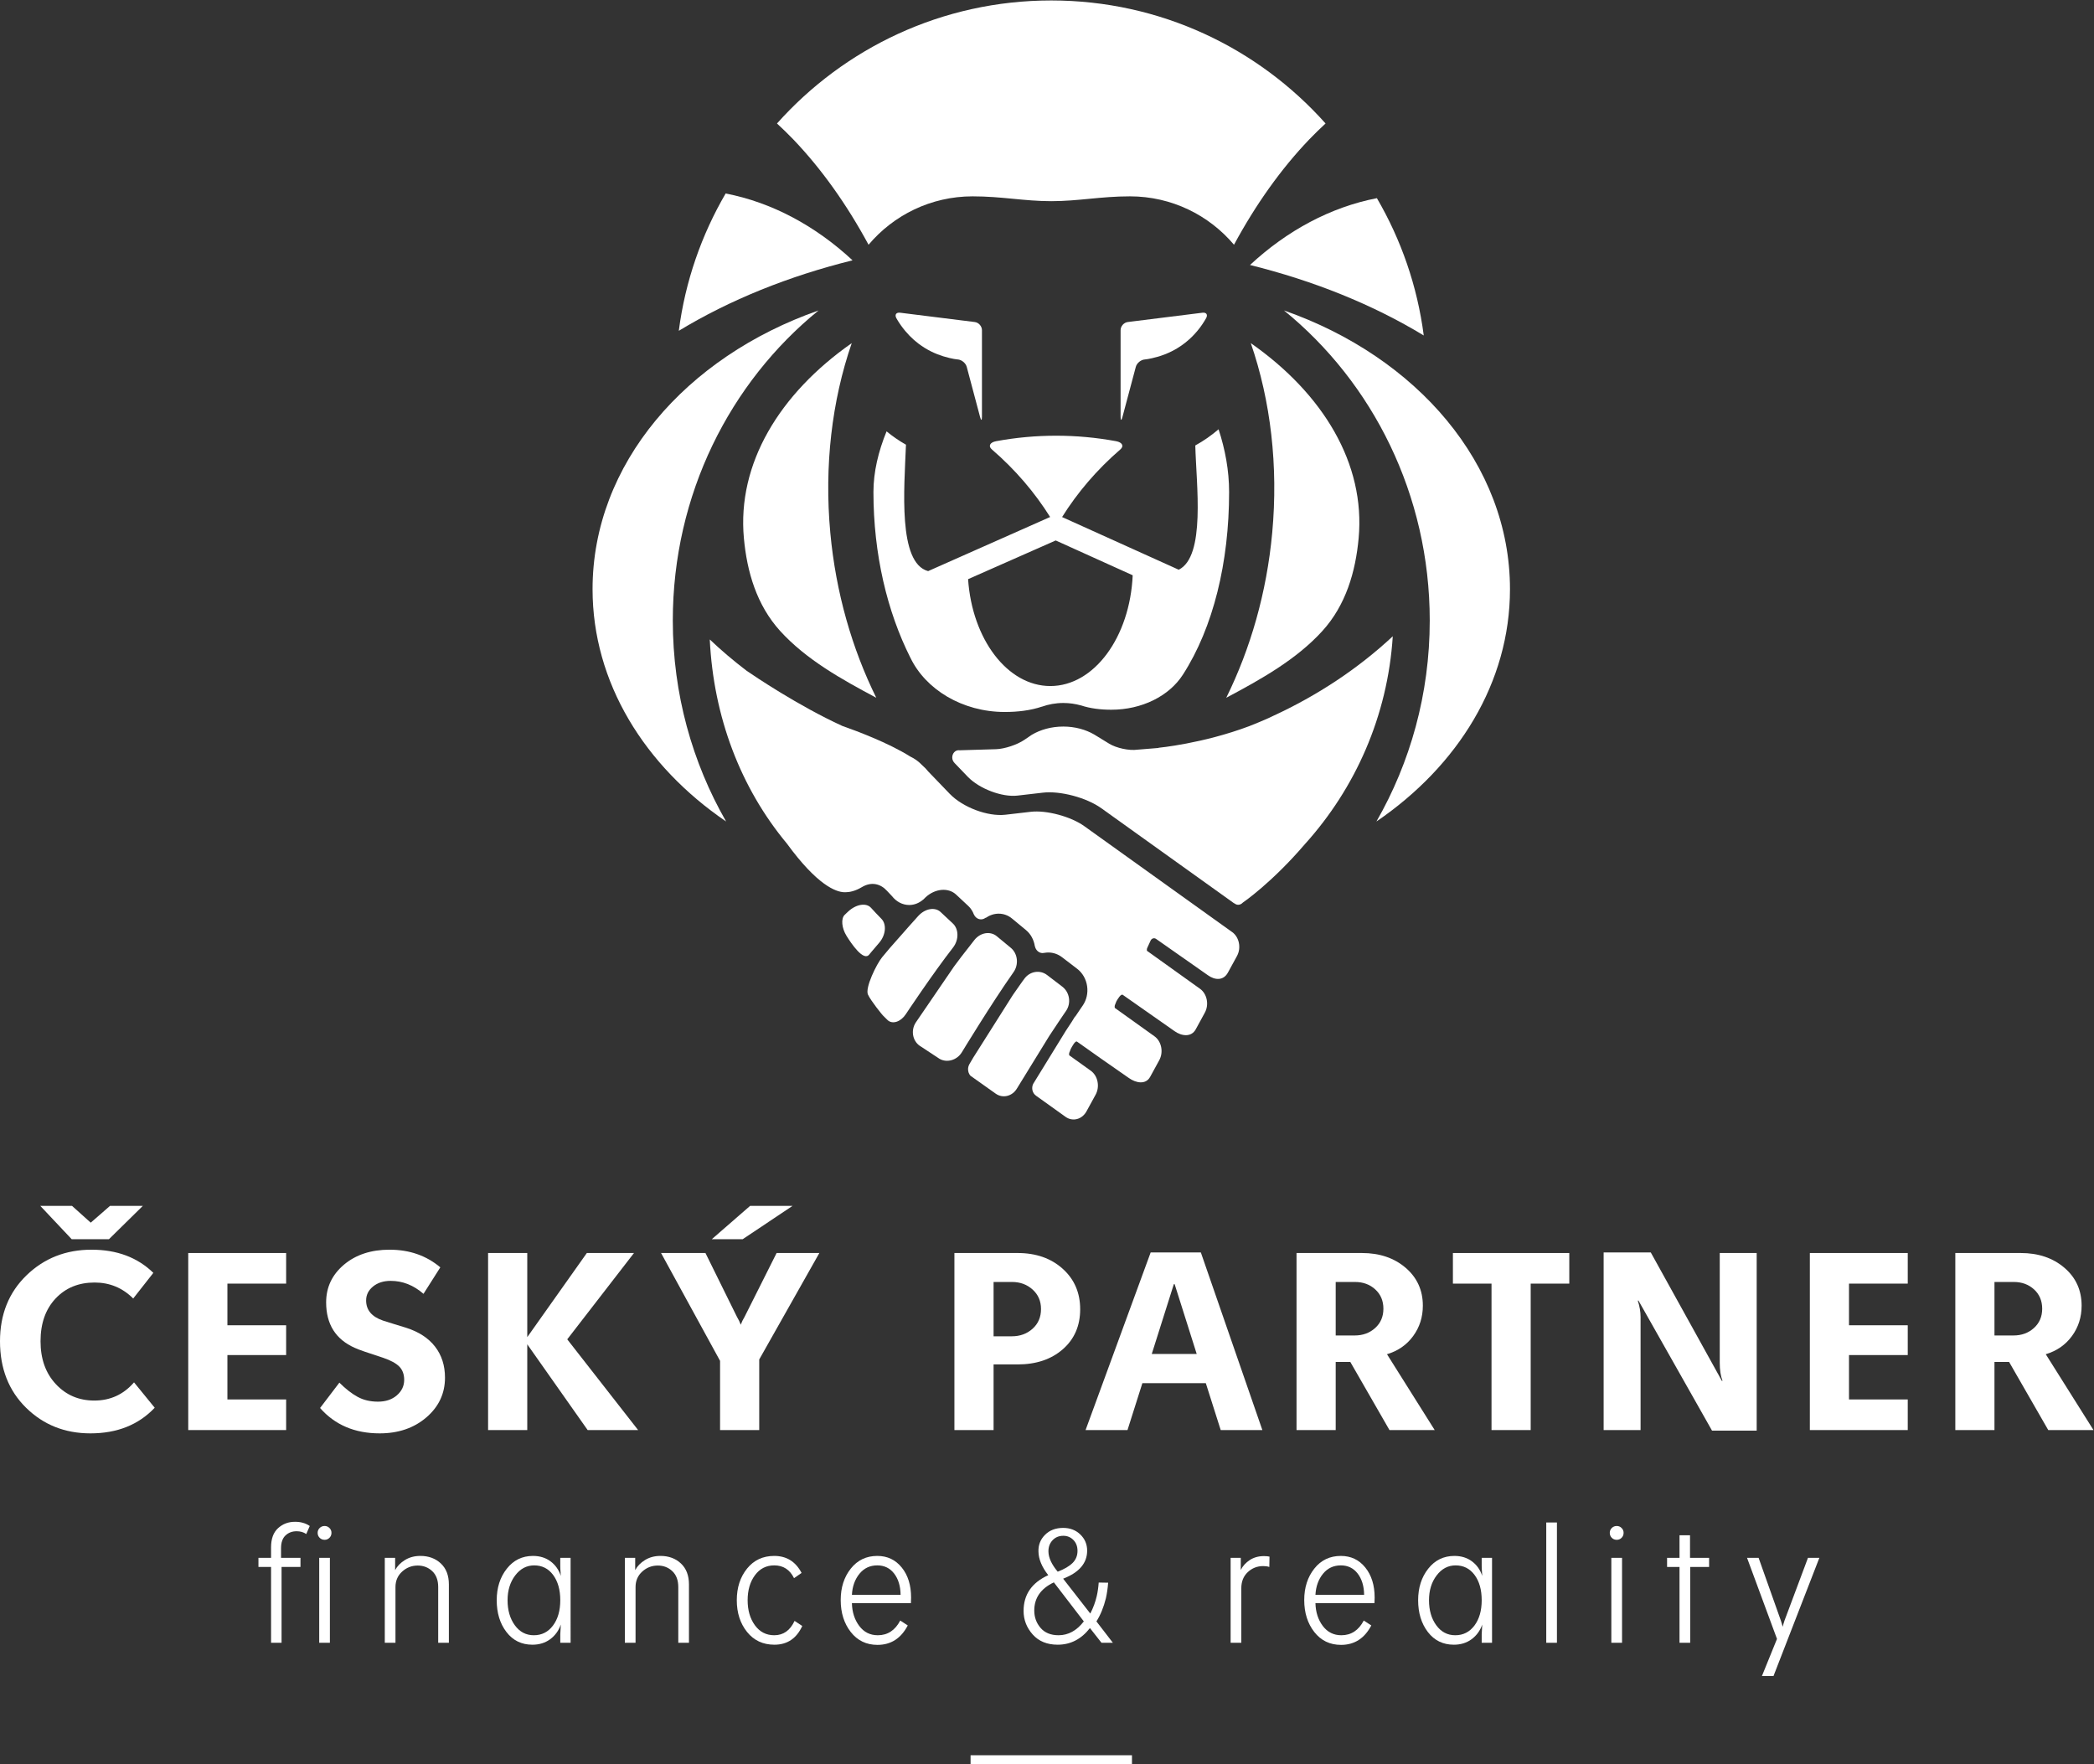
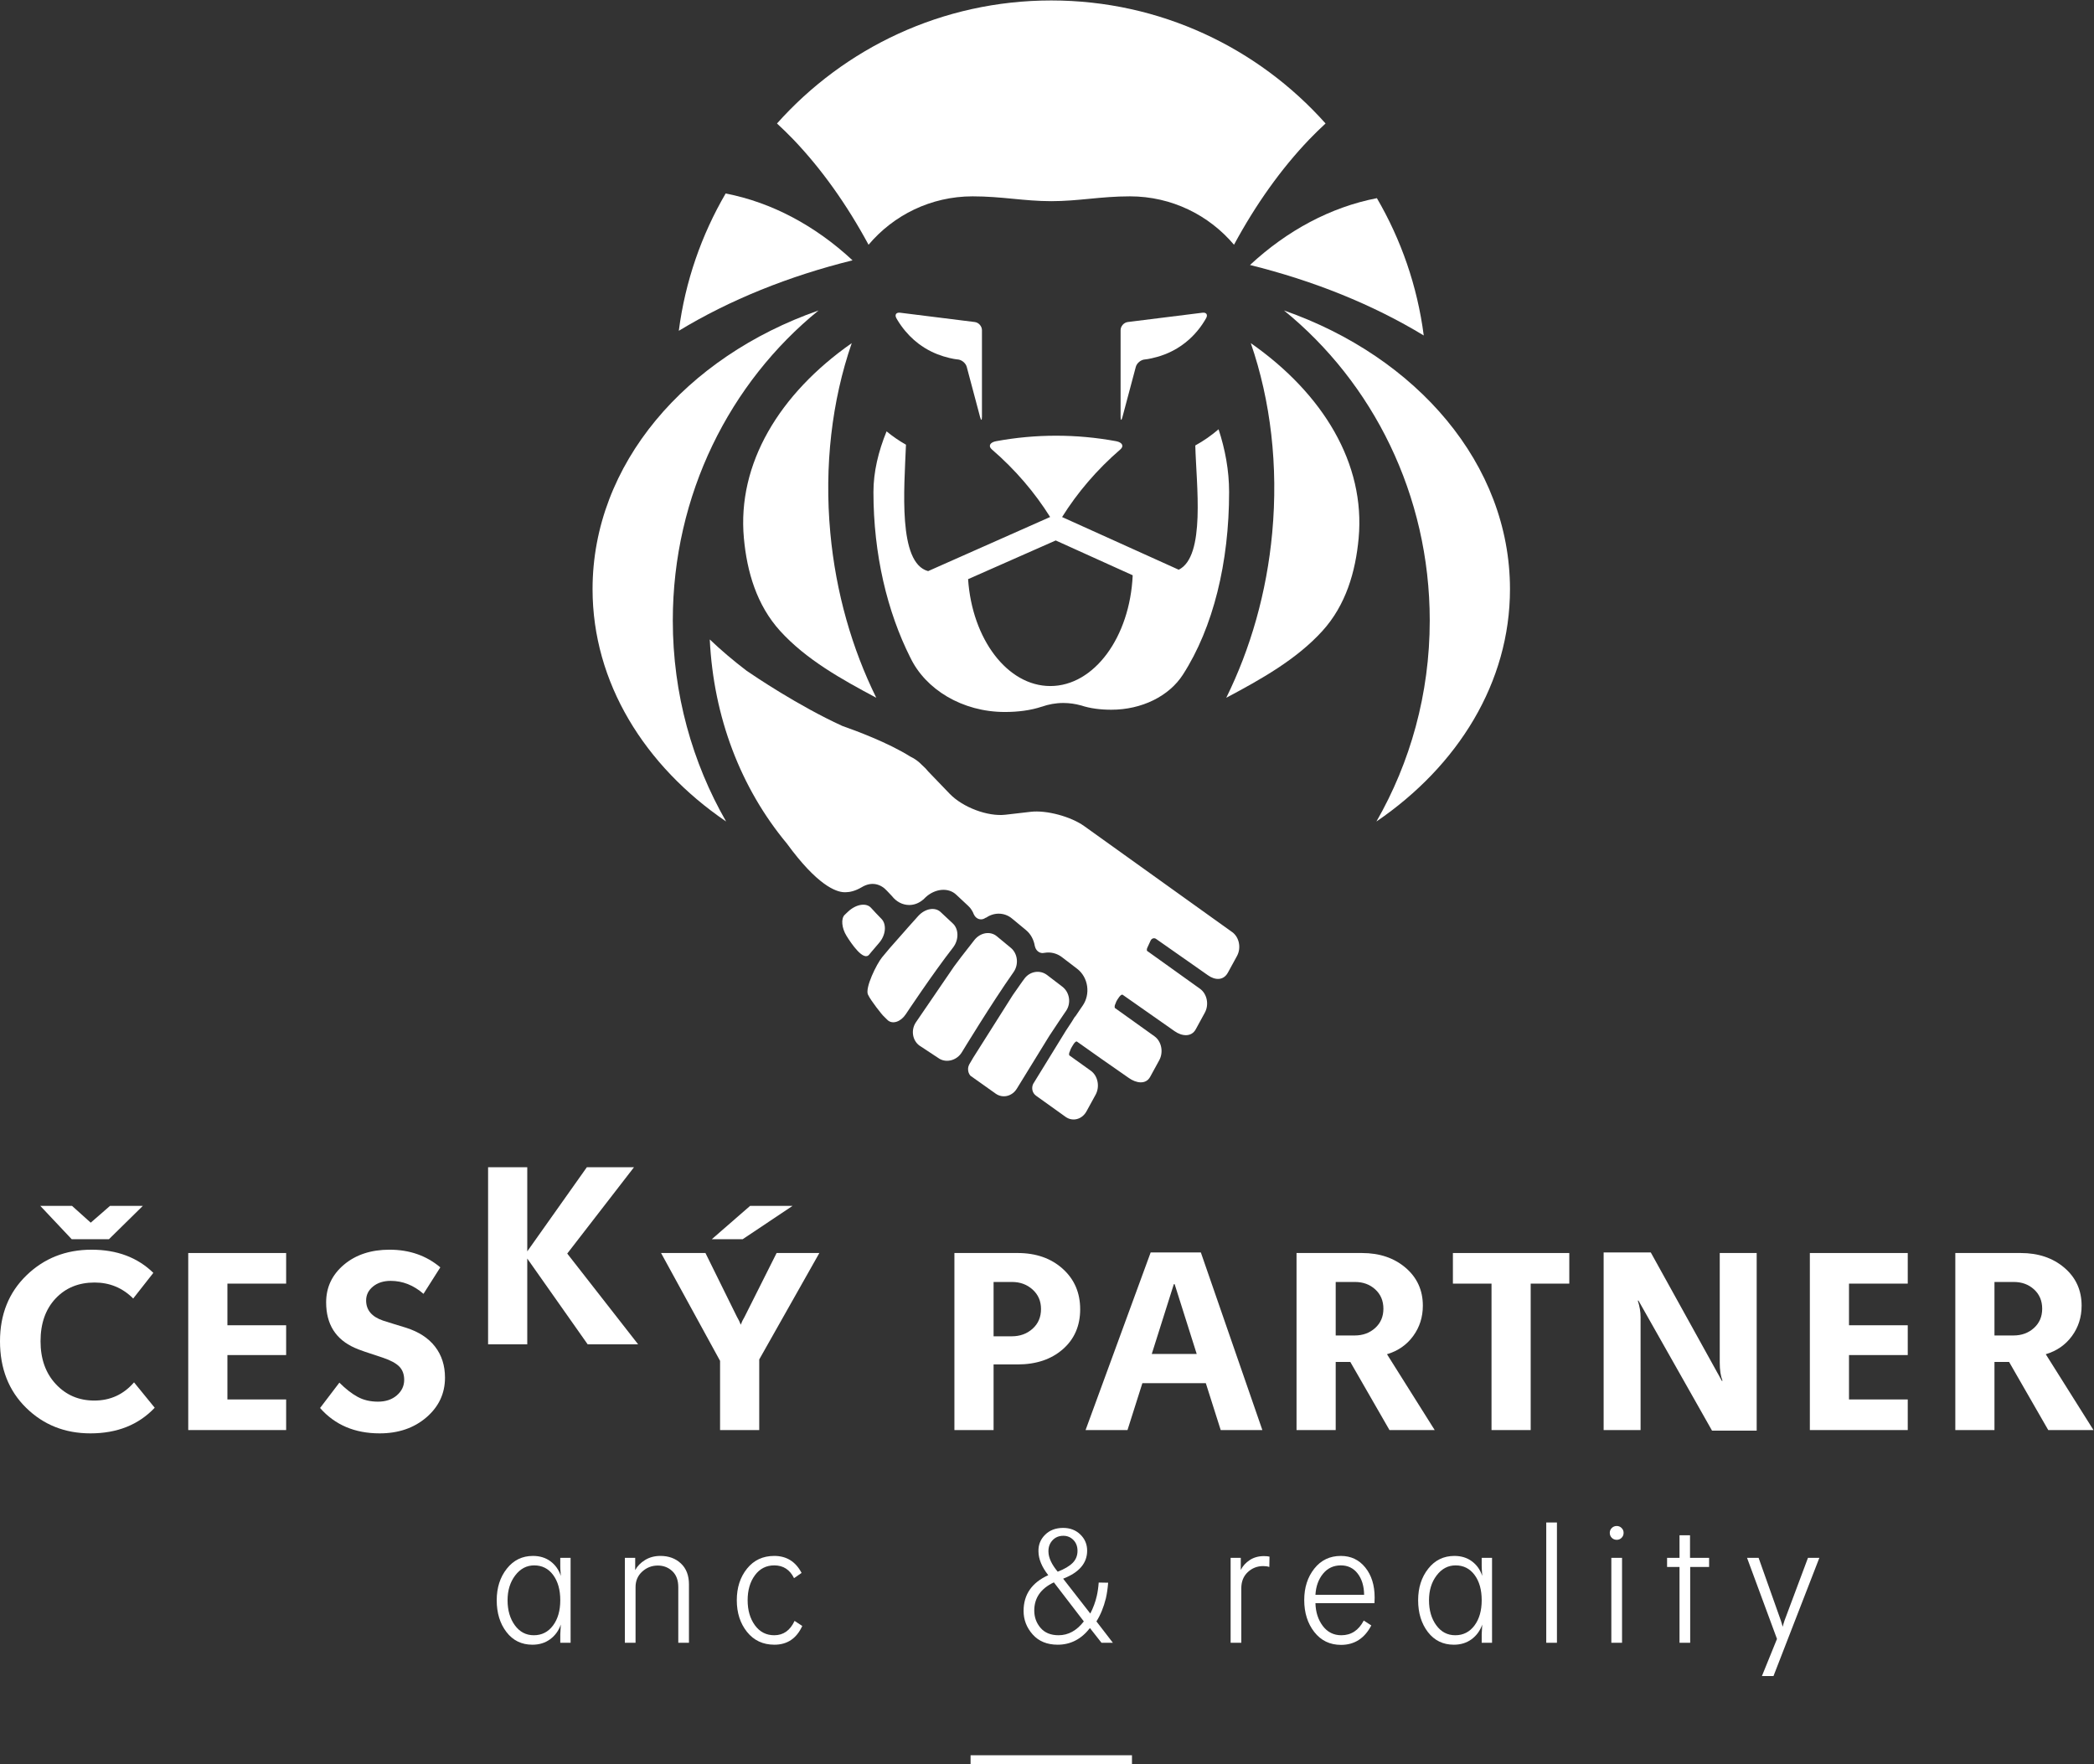
<svg xmlns="http://www.w3.org/2000/svg" xmlns:ns1="http://sodipodi.sourceforge.net/DTD/sodipodi-0.dtd" xmlns:ns2="http://www.inkscape.org/namespaces/inkscape" id="svg2" width="278.76" height="234.84" viewBox="0 0 278.76 234.84" ns1:docname="Český Partner.eps">
  <rect x="0" y="0" width="278.76" height="234.84" fill="#333333" stroke="none" />
  <defs id="defs6" />
  <g id="g8" ns2:groupmode="layer" ns2:label="ink_ext_XXXXXX" transform="matrix(1.333,0,0,-1.333,0,234.84)">
    <g id="g10" transform="scale(0.1)">
      <path d="M 71.609,524.18 40.215,557.5 H 71.894 L 90.613,540.699 109.902,557.5 h 32.774 l -33.887,-33.32 z m 81.536,-33.61 -20.118,-25.609 c -10.644,10.641 -23.496,15.969 -38.554,15.969 -15.977,0 -28.965,-5.328 -38.965,-15.969 -10.02,-10.66 -15.02,-24.891 -15.02,-42.699 0,-17.633 5.098,-31.891 15.293,-42.821 10.188,-10.929 22.988,-16.39 38.418,-16.39 15.977,0 29.199,6.058 39.656,18.179 l 20.657,-25.351 c -16.153,-17.07 -37.539,-25.598 -64.168,-25.598 -25.52,0 -46.965,8.528 -64.309,25.598 C 8.68,372.961 0,395.09 0,422.262 c 0,26.82 8.82,48.75 26.445,65.828 17.629,17.082 39.297,25.621 65,25.621 25.332,0 45.899,-7.723 61.7,-23.141" style="fill:#ffffff;fill-opacity:1;fill-rule:nonzero;stroke:none" id="path12" />
      <path d="m 227.109,479.832 v -41.594 h 58.653 v -29.75 H 227.109 V 364.16 h 58.653 v -30.578 h -97.774 v 176.816 h 97.774 v -30.566 h -58.653" style="fill:#ffffff;fill-opacity:1;fill-rule:nonzero;stroke:none" id="path14" />
      <path d="M 439.727,496.078 422.93,469.629 c -9.922,8.641 -20.84,12.953 -32.785,12.953 -7.157,0 -13.036,-1.883 -17.625,-5.641 -4.59,-3.769 -6.883,-8.402 -6.883,-13.921 0,-9.54 5.593,-16.25 16.804,-20.09 2.754,-0.918 6.563,-2.121 11.426,-3.59 4.863,-1.461 8.77,-2.66 11.699,-3.578 12.676,-4.043 22.317,-10.321 28.926,-18.871 6.602,-8.532 9.91,-18.86 9.91,-30.981 0,-15.789 -6.199,-29.012 -18.582,-39.66 -12.402,-10.648 -27.961,-15.969 -46.687,-15.969 -24.797,0 -44.621,8.438 -59.492,25.328 l 19.285,25.34 c 6.23,-6.238 12.297,-10.961 18.176,-14.187 5.867,-3.211 12.664,-4.813 20.378,-4.813 7.715,0 14.004,2.11 18.868,6.34 4.863,4.223 7.297,9.352 7.297,15.422 0,5.5 -1.614,9.91 -4.817,13.219 -3.223,3.3 -8.594,6.242 -16.113,8.808 -15.43,4.961 -24.883,8.262 -28.379,9.922 -19.082,8.442 -28.633,23.59 -28.633,45.442 0,15.058 5.918,27.589 17.754,37.597 11.856,10 27.051,15.012 45.586,15.012 19.836,0 36.719,-5.879 50.684,-17.633" style="fill:#ffffff;fill-opacity:1;fill-rule:nonzero;stroke:none" id="path16" />
-       <path d="m 526.563,419.23 v -85.648 h -39.122 v 176.816 h 39.122 v -84.007 l 59.492,84.007 h 47.09 l -66.653,-86.199 70.781,-90.617 h -50.398 l -60.312,85.648" style="fill:#ffffff;fill-opacity:1;fill-rule:nonzero;stroke:none" id="path18" />
+       <path d="m 526.563,419.23 h -39.122 v 176.816 h 39.122 v -84.007 l 59.492,84.007 h 47.09 l -66.653,-86.199 70.781,-90.617 h -50.398 l -60.312,85.648" style="fill:#ffffff;fill-opacity:1;fill-rule:nonzero;stroke:none" id="path18" />
      <path d="m 710.852,524.18 38.289,33.32 h 42.402 l -49.844,-33.32 z m 47.371,-190.598 h -39.114 v 69.129 l -58.933,107.687 h 44.336 l 31.406,-63.628 c 1.648,-2.75 2.93,-5.411 3.848,-7.981 0.918,2.57 2.207,5.231 3.867,7.981 l 31.941,63.628 h 42.688 L 758.223,404.09 v -70.508" style="fill:#ffffff;fill-opacity:1;fill-rule:nonzero;stroke:none" id="path20" />
      <path d="m 992.266,427.219 h 18.174 c 8.26,0 15.19,2.531 20.79,7.582 5.61,5.051 8.4,11.609 8.4,19.687 0,7.903 -2.79,14.364 -8.4,19.422 -5.6,5.051 -12.44,7.57 -20.52,7.57 h -18.444 z m 23.954,83.179 c 18.37,0 33.37,-5.226 45.03,-15.699 11.67,-10.469 17.49,-23.961 17.49,-40.488 0,-16.52 -5.79,-29.832 -17.35,-39.93 -11.57,-10.101 -26.62,-15.152 -45.17,-15.152 h -23.954 v -65.547 h -39.121 v 176.816 h 63.075" style="fill:#ffffff;fill-opacity:1;fill-rule:nonzero;stroke:none" id="path22" />
      <path d="m 1173.09,479.27 h -0.82 l -22.03,-69.668 h 44.88 z M 1140.86,380.41 1126,333.582 h -41.87 l 65,177.367 h 50.13 l 61.43,-177.367 h -41.6 l -14.87,46.828 h -63.36" style="fill:#ffffff;fill-opacity:1;fill-rule:nonzero;stroke:none" id="path24" />
      <path d="m 1352.93,428.051 c 8.07,0 14.87,2.48 20.38,7.429 5.5,4.969 8.26,11.391 8.26,19.282 0,7.898 -2.7,14.328 -8.13,19.289 -5.41,4.949 -12.17,7.429 -20.23,7.429 h -19.28 v -53.429 z m -4.41,-26.442 h -14.59 v -68.027 h -39.12 v 176.816 h 65.27 c 17.64,0 32.19,-4.918 43.66,-14.726 11.48,-9.82 17.22,-22.453 17.22,-37.871 0,-11.391 -3.22,-21.492 -9.65,-30.301 -6.42,-8.809 -15.13,-14.879 -26.15,-18.18 l 47.64,-75.738 h -45.16 l -39.12,68.027" style="fill:#ffffff;fill-opacity:1;fill-rule:nonzero;stroke:none" id="path26" />
      <path d="m 1528.66,479.832 v -146.25 h -39.12 v 146.25 h -38.56 v 30.566 h 116.23 v -30.566 h -38.55" style="fill:#ffffff;fill-opacity:1;fill-rule:nonzero;stroke:none" id="path28" />
      <path d="m 1709.75,333.031 -73.53,129.989 -0.57,-0.27 c 1.84,-5.691 2.75,-11.102 2.75,-16.25 V 333.582 h -36.89 v 177.367 h 47.09 l 71.05,-128.347 0.57,0.277 c -1.84,4.59 -2.75,10.652 -2.75,18.18 v 109.339 h 36.89 V 333.031 h -44.61" style="fill:#ffffff;fill-opacity:1;fill-rule:nonzero;stroke:none" id="path30" />
      <path d="m 1846.55,479.832 v -41.594 h 58.67 v -29.75 h -58.67 V 364.16 h 58.67 v -30.578 h -97.77 v 176.816 h 97.77 v -30.566 h -58.67" style="fill:#ffffff;fill-opacity:1;fill-rule:nonzero;stroke:none" id="path32" />
      <path d="m 2010.83,428.051 c 8.08,0 14.88,2.48 20.39,7.429 5.5,4.969 8.26,11.391 8.26,19.282 0,7.898 -2.72,14.328 -8.13,19.289 -5.43,4.949 -12.17,7.429 -20.25,7.429 h -19.28 v -53.429 z m -4.4,-26.442 h -14.61 v -68.027 h -39.1 v 176.816 h 65.27 c 17.62,0 32.17,-4.918 43.66,-14.726 11.48,-9.82 17.2,-22.453 17.2,-37.871 0,-11.391 -3.2,-21.492 -9.63,-30.301 -6.42,-8.809 -15.15,-14.879 -26.17,-18.18 l 47.66,-75.738 h -45.18 l -39.1,68.027" style="fill:#ffffff;fill-opacity:1;fill-rule:nonzero;stroke:none" id="path34" />
      <path d="m 724.688,1568.52 c -24.067,-41.28 -40.375,-87.64 -46.782,-137.13 50.973,30.91 109.824,54.61 173.504,70.38 -37.023,34.42 -80.472,57.8 -126.722,66.75" style="fill:#ffffff;fill-opacity:1;fill-rule:nonzero;stroke:none" id="path36" />
      <path d="m 1421.86,1426.71 c -6.41,49.48 -22.71,95.85 -46.79,137.13 -46.23,-8.94 -89.68,-32.32 -126.72,-66.74 63.68,-15.77 122.54,-39.47 173.51,-70.39" style="fill:#ffffff;fill-opacity:1;fill-rule:nonzero;stroke:none" id="path38" />
      <path d="m 867.402,1517.32 c 24.938,29.55 62.231,48.34 103.93,48.34 29.268,0 51.348,-4.82 78.538,-4.82 27.21,0 49.3,4.82 78.55,4.82 41.7,0 79,-18.8 103.94,-48.34 21.78,40.35 47.12,75.9 75.15,105.19 5.33,5.56 10.78,10.81 16.29,15.92 -67.2,75.36 -164.97,122.86 -273.93,122.86 -108.929,0 -206.69,-47.5 -273.913,-122.87 5.512,-5.1 10.961,-10.35 16.289,-15.91 28.02,-29.29 53.379,-64.84 75.156,-105.19" style="fill:#ffffff;fill-opacity:1;fill-rule:nonzero;stroke:none" id="path40" />
      <path d="m 1204.51,1443.96 c 1.94,3.51 0.27,5.97 -3.69,5.48 l -74.49,-9.29 c -3.98,-0.49 -7.22,-4.17 -7.22,-8.18 v -86.4 c 0,-4 0.83,-4.12 1.86,-0.25 l 13.32,49.98 c 1.02,3.88 5.14,7.24 9.13,7.47 0,0 4.02,0.25 12.32,2.57 9.74,2.72 21.24,7.87 31.91,17.49 3.74,3.37 7.37,7.29 10.82,11.85 3.43,4.55 6.04,9.28 6.04,9.28" style="fill:#ffffff;fill-opacity:1;fill-rule:nonzero;stroke:none" id="path42" />
      <path d="m 956.328,1402.79 c 4,-0.24 8.113,-3.61 9.141,-7.49 l 13.304,-49.98 c 1.032,-3.87 1.875,-3.75 1.875,0.25 v 86.4 c 0,4.01 -3.25,7.69 -7.226,8.18 l -74.473,9.29 c -3.972,0.49 -5.664,-1.98 -3.75,-5.5 0,0 1.817,-3.32 4.742,-7.42 5.364,-7.5 11.274,-13.37 17.317,-17.95 8.422,-6.39 17.082,-10.29 24.812,-12.67 9.141,-2.79 14.258,-3.11 14.258,-3.11" style="fill:#ffffff;fill-opacity:1;fill-rule:nonzero;stroke:none" id="path44" />
      <path d="m 817.488,1451.71 c -132.754,-46.43 -225.711,-153.55 -225.711,-278.32 0,-93.17 51.852,-176.48 133.368,-232.054 -33.719,58.754 -53.235,127.354 -53.235,200.684 0,125.8 57.11,237.81 145.578,309.69" style="fill:#ffffff;fill-opacity:1;fill-rule:nonzero;stroke:none" id="path46" />
      <path d="m 1282.27,1451.71 c 88.47,-71.88 145.58,-183.89 145.58,-309.69 0,-73.33 -19.52,-141.93 -53.25,-200.684 81.53,55.574 133.38,138.884 133.38,232.054 0,124.77 -92.97,231.89 -225.71,278.32" style="fill:#ffffff;fill-opacity:1;fill-rule:nonzero;stroke:none" id="path48" />
      <path d="m 742.906,1224.25 c 3.067,-33.41 12.703,-66.75 36.235,-92.66 25.894,-28.49 61.281,-48.24 95.972,-66.69 -24.121,48.89 -40.386,104.84 -45.914,164.86 -6.109,66.47 1.489,131.56 21.414,189.3 -72.308,-50.58 -114.55,-120.45 -107.707,-194.81" style="fill:#ffffff;fill-opacity:1;fill-rule:nonzero;stroke:none" id="path50" />
      <path d="m 1320.61,1131.59 c 23.54,25.91 33.16,59.25 36.23,92.66 6.84,74.36 -35.39,144.23 -107.7,194.81 19.92,-57.74 27.52,-122.83 21.4,-189.3 -5.52,-60.02 -21.79,-115.97 -45.91,-164.86 34.69,18.45 70.08,38.2 95.98,66.69" style="fill:#ffffff;fill-opacity:1;fill-rule:nonzero;stroke:none" id="path52" />
      <path d="m 1009.5,815.145 c -4.71,3.828 -9.35,7.656 -13.879,11.484 -6.598,5.601 -16.66,3.887 -22.668,-3.828 -3.379,-4.348 -3.379,-4.348 -3.379,-4.348 -3.695,-4.836 -6.769,-8.762 -6.82,-8.73 -0.055,0 -4.602,-5.91 -9.996,-13.203 L 914.496,740.5 c -4.969,-7.648 -3.211,-18.02 3.863,-23.039 l 19.957,-13.141 c 7.477,-4.261 17.497,-1.3 22.247,6.551 0,0 29.578,48.75 51.587,79.965 5.52,7.742 4.2,18.664 -2.65,24.309" style="fill:#ffffff;fill-opacity:1;fill-rule:nonzero;stroke:none" id="path54" />
      <path d="m 951.539,839.527 c -4.141,3.782 -8.156,7.547 -12.047,11.282 -5.609,5.425 -15.527,3.726 -22.437,-3.789 -8.563,-9.457 -14.535,-16.34 -14.535,-16.34 -5.887,-6.758 -10.774,-12.293 -10.856,-12.293 -0.082,0.015 -4.984,-5.657 -10.672,-12.563 -5.687,-6.914 -17.254,-30.711 -14.183,-37.332 3.078,-6.594 14.484,-20.48 14.906,-20.832 0,0 0,0 0.398,-0.379 4.379,-4.359 4.379,-4.359 4.379,-4.359 4.891,-4.352 13,-1.692 18.055,5.887 0,0 26.648,40.218 47.199,66.629 6.035,7.71 5.805,18.574 -0.207,24.089" style="fill:#ffffff;fill-opacity:1;fill-rule:nonzero;stroke:none" id="path56" />
      <path d="m 877.984,820.184 c 6.68,7.711 7.606,18.457 2.325,23.894 -3.661,3.711 -7.157,7.434 -10.473,11.082 -4.793,5.293 -14.914,3.613 -22.816,-3.758 -3.512,-3.332 -3.512,-3.332 -3.512,-3.332 -3.781,-3.75 -2.945,-13.125 1.859,-20.894 4.801,-7.778 16.977,-25.766 22.645,-18.774 0,0 2.98,3.672 9.972,11.782" style="fill:#ffffff;fill-opacity:1;fill-rule:nonzero;stroke:none" id="path58" />
      <path d="m 1057.02,740.949 c -0.02,0 2.25,3.371 5.05,7.481 0,0 0,0 2.57,3.75 5.31,7.761 3.62,18.636 -3.78,24.242 -5.02,3.828 -10.06,7.656 -15.04,11.504 -7.25,5.625 -17.56,3.879 -23.02,-3.899 -0.6,-0.839 -0.6,-0.839 -0.6,-0.839 -0.65,-0.934 -1.21,-1.668 -1.24,-1.637 -0.02,0.054 -4.29,-6.02 -9.47,-13.508 l -39.588,-62.594 c -1.355,-2.258 -2.586,-4.347 -3.672,-6.25 -0.054,-0.117 -0.125,-0.238 -0.183,-0.347 -0.059,-0.09 -0.141,-0.231 -0.199,-0.332 l 0.023,-0.02 c -0.668,-1.34 -1.09,-2.84 -1.09,-4.512 0,-2.527 0.84,-4.797 2.297,-6.449 l 0.016,-0.051 25.222,-17.898 c 7.074,-5.051 16.664,-2.719 21.324,5.191 l 32.2,52.34 c 5.06,7.598 9.18,13.82 9.18,13.828" style="fill:#ffffff;fill-opacity:1;fill-rule:nonzero;stroke:none" id="path60" />
-       <path d="m 1270.51,1046.35 c -1.24,-0.61 -2.49,-1.21 -3.73,-1.78 -6.31,-2.82 -12.74,-5.45 -19.22,-8.02 -46.36,-17.45 -90.65,-21.6 -90.65,-21.6 l 0.08,-0.17 -20.99,-1.71 c -8.27,-1.19 -21.08,1.54 -28.43,6.06 l -14.83,9.09 c -8.52,4.94 -19.18,7.93 -30.84,7.93 -11.95,0 -22.87,-3.11 -31.48,-8.24 l -7.49,-5.09 c -7.17,-4.87 -19.87,-9.05 -28.211,-9.28 l -36.692,-1.09 -0.691,0.07 c -3.508,0 -6.344,-3.25 -6.344,-7.24 0,-2.18 0.887,-4.05 2.192,-5.374 0,-0.015 -0.016,-0.015 -0.016,-0.039 l 13.379,-13.914 c 11.504,-11.941 34.253,-20.558 49.713,-18.73 l 25.27,2.922 c 17.37,2.007 43.5,-4.946 58.3,-15.532 l 132.74,-95.047 0.09,0.137 c 1.1,-0.89 2.37,-1.543 3.83,-1.543 1.83,0 3.47,0.852 4.69,2.195 l 0.01,-0.015 c 0,0.015 0.04,0.039 0.04,0.047 0.4,0.273 28.74,19.582 61.95,58.347 50.26,55.649 82.66,127.886 87.75,207.576 -34.37,-32.06 -75.07,-59.17 -120.42,-79.96" style="fill:#ffffff;fill-opacity:1;fill-rule:nonzero;stroke:none" id="path62" />
      <path d="m 1230.52,830.914 -10.22,7.313 -137.53,98.515 c -13.33,9.571 -37.81,16.153 -53.51,14.27 L 1004,948.094 c -17.578,-1.992 -42.5,7.351 -55.582,20.933 l -21.48,22.325 c -1.516,1.996 -3.461,3.964 -5.692,5.941 l -0.234,0.23 v -0.015 c -3.489,3.672 -7.52,6.632 -11.969,8.712 -22.094,13.88 -54.57,25.92 -67.895,30.57 -44.128,20.21 -88.066,49.97 -95.535,55.1 -12.925,9.85 -25.246,20.25 -36.781,31.25 3.77,-77.69 30.902,-148.425 77.031,-203.859 30.328,-41.558 48.828,-48.289 57.168,-48.57 0.192,-0.012 0.438,0 0.637,0 0.34,0 0.719,-0.023 1.02,0 3.804,0.047 9.332,1.102 15.824,4.977 l 0.008,-0.016 c 9.816,6.016 19.058,3.34 25.293,-3.574 1.57,-1.743 3.296,-3.52 5,-5.293 4.207,-5.383 10.335,-8.86 17.234,-8.852 5.269,0 10.078,2.094 13.961,5.461 0.039,-0.027 0.117,-0.027 0.156,-0.09 0.527,0.586 0.027,0.196 0.059,0.293 0.769,0.688 1.543,1.352 2.211,2.121 9.496,8.7 22.832,9.973 30.671,2.371 3.801,-3.64 7.766,-7.359 11.872,-11.089 2.535,-2.329 4.39,-5.293 5.66,-8.645 l 0.043,0.027 c 1.32,-2.832 3.968,-4.793 7.031,-4.773 1.711,0 3.273,0.598 4.57,1.621 l 0.059,-0.203 c 3.922,2.676 8.359,4.258 12.957,4.258 4.993,0 9.683,-1.731 13.533,-4.992 4.5,-3.782 9.1,-7.586 13.78,-11.407 4.78,-3.933 7.85,-9.636 8.86,-16.125 l 0.06,0.024 c 0.81,-3.938 3.95,-6.867 7.72,-6.848 0.62,0 1.21,0.098 1.79,0.234 v -0.031 c 1.27,0.235 2.56,0.363 3.86,0.363 4.99,0 9.77,-1.648 13.81,-4.785 4.97,-3.808 9.99,-7.656 15,-11.472 5.36,-4.067 8.98,-10.403 9.97,-17.414 0.98,-6.922 -0.6,-13.821 -4.44,-19.403 l -2.56,-3.711 c -2.5,-3.699 -4.59,-6.777 -4.89,-7.277 l -0.18,0.168 c -1.64,-2.91 -4.47,-7.188 -9.08,-14.117 L 1032.6,680.59 c -1.08,-1.5 -1.75,-3.418 -1.75,-5.488 0,-3.231 1.54,-6 3.83,-7.571 l -0.03,-0.031 29.51,-21.121 c 7.07,-5.07 16.47,-2.59 20.9,5.512 l 9.11,16.621 c 4.41,8.097 2.25,18.859 -4.83,23.929 l -21.54,15.418 c -0.25,1.129 -0.15,2.403 0.46,3.493 l 1.06,2.808 c 1.14,2.102 4.47,8.629 6.29,7.328 l 24.71,-17.468 26.98,-18.801 c 7.07,-5.071 16.89,-6.989 21.33,1.101 l 9.09,16.621 c 4.42,8.09 2.27,18.86 -4.81,23.911 l -39.58,28.32 c -0.28,1.168 -0.18,2.5 0.42,3.609 l 1.12,2.864 c 1.14,2.089 4.57,7.902 6.4,6.574 l 51.69,-36.239 c 7.07,-5.058 16.73,-6.308 21.17,1.77 l 9.09,16.641 c 4.42,8.078 2.26,18.851 -4.82,23.902 l -53.03,37.961 c -0.17,1.055 -0.04,2.168 0.49,3.152 l 3.33,7.227 c 1.14,2.09 3.58,2.722 5.4,1.406 l 51.69,-36.23 c 7.07,-5.086 15.52,-5.539 19.96,2.558 l 9.1,16.633 c 4.41,8.086 2.25,18.848 -4.82,23.914" style="fill:#ffffff;fill-opacity:1;fill-rule:nonzero;stroke:none" id="path64" />
      <path d="m 1048.93,1076.62 c -42.87,0 -78.078,46.83 -82.129,106.73 l 87.519,38.65 76.88,-34.77 c -2.77,-61.73 -38.49,-110.61 -82.27,-110.61 z m 168.03,256.41 c -7.17,-6.15 -14.92,-11.58 -23.25,-16.15 0.93,-38.77 10.56,-110.68 -16.55,-124.1 l -116.48,52.61 c 15.18,24.27 34.6,47.17 58.17,67.52 3.85,3.27 2.04,7.05 -4.2,8.22 -39.61,7.31 -80.26,7.31 -119.888,0 -6.242,-1.17 -8.047,-4.95 -4.199,-8.22 23.557,-20.32 42.967,-43.22 58.167,-67.48 l -121.832,-54.04 c -30.316,8.05 -23.839,82.75 -22.125,126.25 -6.863,3.86 -13.32,8.35 -19.382,13.31 -8.203,-20.1 -13.106,-40.49 -13.106,-60.61 0,-62.16 13.766,-119.45 36.809,-165.28 0.16,0.08 -0.239,0.17 -0.086,0.24 15.148,-32.02 52.012,-54.59 94.482,-54.59 12.91,0 25.62,1.52 36.97,5.32 0,-0.01 0.01,-0.02 0.02,-0.03 6.51,2.3 13.71,3.7 21.42,3.7 6.18,0 12.04,-0.89 17.49,-2.4 0.02,0 0.02,0.01 0.04,0.03 9.32,-3.13 19.78,-4.37 30.41,-4.37 30.35,0 57.64,13.5 71.47,34.98 30.39,47.17 46.17,112.23 46.17,182.4 0,21.65 -3.95,42.6 -10.52,62.69" style="fill:#ffffff;fill-opacity:1;fill-rule:nonzero;stroke:none" id="path66" />
-       <path d="m 318.789,121.16 v 84.809 h 10.664 V 121.16 Z m 10.234,114.629 c 1.336,-1.348 2.012,-2.949 2.012,-4.82 0,-1.981 -0.676,-3.637 -2.012,-4.981 -1.347,-1.34 -2.949,-2.008 -4.804,-2.008 -1.992,0 -3.653,0.668 -4.989,2.008 -1.339,1.344 -2.011,3 -2.011,4.981 0,1.871 0.672,3.472 2.011,4.82 1.336,1.332 2.997,2 4.989,2 1.855,0 3.457,-0.668 4.804,-2 z m -19.675,2 -3.496,-8.039 c -2.688,1.871 -5.891,2.789 -9.622,2.789 -4.433,0 -8.125,-1.391 -11.101,-4.18 -2.973,-2.808 -4.465,-7.07 -4.465,-12.777 v -9.613 h 19.414 v -9.098 H 281.191 V 121.16 h -10.488 v 75.711 h -12.598 v 9.098 h 12.598 v 10.492 c 0,8.508 2.324,14.891 6.992,19.148 4.668,4.25 10.313,6.379 16.961,6.379 5.715,0 10.617,-1.398 14.692,-4.199" style="fill:#ffffff;fill-opacity:1;fill-rule:nonzero;stroke:none" id="path68" />
-       <path d="m 440.234,200.379 c 5.371,-5.02 8.047,-12.008 8.047,-20.988 V 121.16 h -10.664 v 55.602 c 0,6.879 -1.98,12.187 -5.937,15.918 -3.965,3.73 -8.809,5.601 -14.524,5.601 -5.945,0 -11.133,-2.011 -15.554,-6.043 -4.434,-4.019 -6.653,-9.179 -6.653,-15.476 V 121.16 h -10.672 v 84.809 h 10.325 v -1.047 -11.192 c 2.097,3.961 5.359,7.309 9.793,10.059 4.433,2.731 9.55,4.109 15.39,4.109 8.274,0 15.098,-2.507 20.449,-7.519" style="fill:#ffffff;fill-opacity:1;fill-rule:nonzero;stroke:none" id="path70" />
      <path d="m 514.504,188.391 c -5.07,-6.692 -7.609,-14.95 -7.609,-24.743 0,-10.019 2.421,-18.359 7.253,-25 4.836,-6.648 11.165,-9.968 18.977,-9.968 7.93,0 14.316,3.23 19.141,9.699 4.843,6.473 7.265,14.902 7.265,25.269 0,10.383 -2.363,18.774 -7.09,25.184 -4.714,6.406 -11.035,9.617 -18.964,9.617 -7.579,0 -13.907,-3.359 -18.973,-10.058 z m 35.32,14.078 c 4.844,-3.617 8.242,-8.449 10.235,-14.508 0,0.699 -0.059,1.711 -0.176,3.059 -0.117,1.339 -0.215,2.562 -0.274,3.671 -0.046,1.11 -0.078,2.118 -0.078,3.059 v 8.219 h 10.313 V 121.16 h -10.313 v 8.399 c 0,0.222 0.176,3.492 0.528,9.781 -2.11,-6.051 -5.625,-10.93 -10.586,-14.602 -4.953,-3.668 -10.868,-5.508 -17.754,-5.508 -10.84,0 -19.492,4.231 -25.957,12.68 -6.477,8.461 -9.707,19.031 -9.707,31.738 0,12.481 3.347,22.973 10.058,31.473 6.7,8.52 15.41,12.777 26.133,12.777 6.875,0 12.734,-1.816 17.578,-5.429" style="fill:#ffffff;fill-opacity:1;fill-rule:nonzero;stroke:none" id="path72" />
      <path d="m 680,200.379 c 5.371,-5.02 8.047,-12.008 8.047,-20.988 V 121.16 h -10.664 v 55.602 c 0,6.879 -1.992,12.187 -5.957,15.918 -3.953,3.73 -8.789,5.601 -14.512,5.601 -5.937,0 -11.133,-2.011 -15.559,-6.043 -4.421,-4.019 -6.648,-9.179 -6.648,-15.476 V 121.16 h -10.664 v 84.809 h 10.312 v -1.047 -11.192 c 2.11,3.961 5.372,7.309 9.805,10.059 4.426,2.731 9.551,4.109 15.383,4.109 8.27,0 15.098,-2.507 20.457,-7.519" style="fill:#ffffff;fill-opacity:1;fill-rule:nonzero;stroke:none" id="path74" />
      <path d="m 800.508,190.93 -7.52,-5.25 c -4.199,8.519 -10.781,12.769 -19.765,12.769 -8.035,0 -14.473,-3.301 -19.317,-9.879 -4.843,-6.59 -7.258,-14.89 -7.258,-24.922 0,-10.019 2.415,-18.359 7.258,-25 4.844,-6.648 11.282,-9.968 19.317,-9.968 9.101,0 15.859,4.769 20.293,14.332 l 7.695,-5.063 c -5.715,-12.48 -14.981,-18.719 -27.813,-18.719 -11.418,0 -20.546,4.258 -27.363,12.77 -6.816,8.512 -10.222,19.059 -10.222,31.648 0,12.59 3.406,23.114 10.222,31.563 6.817,8.461 15.891,12.687 27.188,12.687 12.246,0 21.347,-5.66 27.285,-16.968" style="fill:#ffffff;fill-opacity:1;fill-rule:nonzero;stroke:none" id="path76" />
-       <path d="m 858.301,190.051 c -4.551,-5.59 -7.051,-12.582 -7.52,-20.981 h 48.614 c -0.118,8.75 -2.266,15.828 -6.465,21.25 -4.2,5.418 -9.793,8.129 -16.797,8.129 -7.344,0 -13.281,-2.801 -17.832,-8.398 z m 42.226,6.301 c 6.25,-7.692 9.356,-17.723 9.356,-30.071 0,-2.34 -0.059,-4.203 -0.176,-5.601 h -58.926 c 0.235,-8.969 2.688,-16.551 7.344,-22.731 4.668,-6.187 10.84,-9.269 18.535,-9.269 9.793,0 17.258,4.89 22.383,14.691 l 7.52,-4.902 c -6.758,-12.938 -16.836,-19.41 -30.254,-19.41 -11.075,0 -19.961,4.293 -26.661,12.851 -6.699,8.57 -10.058,19.211 -10.058,31.91 0,12.469 3.359,22.942 10.058,31.391 6.7,8.461 15.528,12.687 26.485,12.687 10.039,0 18.164,-3.847 24.394,-11.546" style="fill:#ffffff;fill-opacity:1;fill-rule:nonzero;stroke:none" id="path78" />
      <path d="m 1051.07,223.449 c -2.79,-3.019 -4.14,-6.808 -4.02,-11.359 0.12,-6.07 3.2,-12.711 9.26,-19.942 6.66,2.571 11.61,5.481 14.89,8.743 3.26,3.281 4.88,7.289 4.88,12.07 0,4.43 -1.37,8.039 -4.1,10.84 -2.74,2.801 -6.1,4.199 -10.06,4.199 -4.43,0 -8.05,-1.512 -10.85,-4.551 z m 1.4,-41.961 c -13.06,-6.179 -19.58,-15.566 -19.58,-28.148 0,-6.649 2.09,-12.43 6.29,-17.32 4.2,-4.891 10.2,-7.34 18.01,-7.34 9.69,0 18.07,4.609 25.2,13.82 z m 26.4,47.821 c 4.55,-4.368 6.84,-9.758 6.84,-16.168 0,-12.481 -7.99,-21.809 -23.97,-27.981 l 27.11,-34.801 c 2.91,5.59 5.06,11.422 6.47,17.493 0.93,4.078 1.58,8.558 1.93,13.457 l 9.43,-0.168 c -0.46,-5.832 -1.23,-11.02 -2.26,-15.571 -2.23,-8.968 -5.37,-16.672 -9.45,-23.07 l 16.44,-21.34 h -11.37 l -11.54,14.692 c -8.63,-11.082 -19.35,-16.622 -32.19,-16.622 -10.61,0 -18.94,3.411 -25,10.239 -6.06,6.82 -9.08,14.66 -9.08,23.511 0,16.321 8.21,28.219 24.65,35.68 -6.41,8.149 -9.67,16.02 -9.79,23.602 -0.23,6.527 1.95,12.097 6.55,16.699 4.6,4.609 10.64,6.91 18.1,6.91 6.88,0 12.6,-2.18 17.13,-6.562" style="fill:#ffffff;fill-opacity:1;fill-rule:nonzero;stroke:none" id="path80" />
      <path d="m 1267.82,207.191 -0.18,-10.32 c -1.76,0.59 -3.79,0.879 -6.13,0.879 -5.94,0 -11.08,-2.012 -15.39,-6.039 -4.3,-4.02 -6.47,-9.41 -6.47,-16.172 V 121.16 h -10.66 v 84.809 h 10.14 v -1.399 -10.672 c 1.99,3.973 5,7.262 9,9.891 4.02,2.609 8.73,3.93 14.08,3.93 2.35,0 4.2,-0.18 5.61,-0.528" style="fill:#ffffff;fill-opacity:1;fill-rule:nonzero;stroke:none" id="path82" />
      <path d="m 1321.22,190.051 c -4.54,-5.59 -7.05,-12.582 -7.52,-20.981 h 48.61 c -0.12,8.75 -2.27,15.828 -6.47,21.25 -4.19,5.418 -9.78,8.129 -16.77,8.129 -7.35,0 -13.3,-2.801 -17.85,-8.398 z m 42.24,6.301 c 6.23,-7.692 9.36,-17.723 9.36,-30.071 0,-2.34 -0.06,-4.203 -0.18,-5.601 h -58.94 c 0.23,-8.969 2.69,-16.551 7.34,-22.731 4.67,-6.187 10.86,-9.269 18.54,-9.269 9.8,0 17.26,4.89 22.38,14.691 l 7.52,-4.902 c -6.76,-12.938 -16.84,-19.41 -30.24,-19.41 -11.07,0 -19.98,4.293 -26.68,12.851 -6.7,8.57 -10.06,19.211 -10.06,31.91 0,12.469 3.36,22.942 10.06,31.391 6.7,8.461 15.55,12.687 26.51,12.687 10.02,0 18.14,-3.847 24.39,-11.546" style="fill:#ffffff;fill-opacity:1;fill-rule:nonzero;stroke:none" id="path84" />
      <path d="m 1434.71,188.391 c -5.08,-6.692 -7.6,-14.95 -7.6,-24.743 0,-10.019 2.41,-18.359 7.25,-25 4.84,-6.648 11.17,-9.968 18.97,-9.968 7.92,0 14.31,3.23 19.16,9.699 4.84,6.473 7.24,14.902 7.24,25.269 0,10.383 -2.34,18.774 -7.07,25.184 -4.73,6.406 -11.05,9.617 -18.98,9.617 -7.58,0 -13.89,-3.359 -18.97,-10.058 z m 35.31,14.078 c 4.85,-3.617 8.27,-8.449 10.24,-14.508 0,0.699 -0.06,1.711 -0.18,3.059 -0.11,1.339 -0.19,2.562 -0.25,3.671 -0.06,1.11 -0.1,2.118 -0.1,3.059 v 8.219 h 10.33 V 121.16 h -10.33 v 8.399 c 0,0.222 0.18,3.492 0.53,9.781 -2.09,-6.051 -5.63,-10.93 -10.57,-14.602 -4.96,-3.668 -10.88,-5.508 -17.75,-5.508 -10.84,0 -19.49,4.231 -25.98,12.68 -6.46,8.461 -9.71,19.031 -9.71,31.738 0,12.481 3.36,22.973 10.06,31.473 6.7,8.52 15.43,12.777 26.16,12.777 6.87,0 12.73,-1.816 17.55,-5.429" style="fill:#ffffff;fill-opacity:1;fill-rule:nonzero;stroke:none" id="path86" />
      <path d="m 1544.2,121.16 v 120.129 h 10.67 V 121.16 h -10.67" style="fill:#ffffff;fill-opacity:1;fill-rule:nonzero;stroke:none" id="path88" />
      <path d="m 1609.2,121.16 v 84.809 h 10.69 V 121.16 Z m 10.24,114.629 c 1.35,-1.348 2.01,-2.949 2.01,-4.82 0,-1.981 -0.66,-3.637 -2.01,-4.981 -1.33,-1.34 -2.95,-2.008 -4.81,-2.008 -1.99,0 -3.65,0.668 -4.98,2.008 -1.34,1.344 -2.01,3 -2.01,4.981 0,1.871 0.67,3.472 2.01,4.82 1.33,1.332 2.99,2 4.98,2 1.86,0 3.48,-0.668 4.81,-2" style="fill:#ffffff;fill-opacity:1;fill-rule:nonzero;stroke:none" id="path90" />
      <path d="m 1706.84,205.969 v -9.098 h -18.89 V 121.16 h -10.66 v 75.711 h -12.42 v 9.098 h 12.42 v 22.551 h 10.49 v -22.551 h 19.06" style="fill:#ffffff;fill-opacity:1;fill-rule:nonzero;stroke:none" id="path92" />
      <path d="m 1759.59,87.941 15.04,37.071 -29.9,80.957 h 11.54 l 22.21,-62.598 c 0.82,-2.461 1.39,-4.441 1.74,-5.949 h 0.18 c 0.11,0.578 0.39,1.539 0.78,2.887 0.41,1.339 0.74,2.351 0.97,3.062 l 23.42,62.598 h 11.37 l -45.8,-118.028 h -11.55" style="fill:#ffffff;fill-opacity:1;fill-rule:nonzero;stroke:none" id="path94" />
      <path d="M 1130.47,8.832 H 969.285 V 0 h 161.185 v 8.832" style="fill:#ffffff;fill-opacity:1;fill-rule:nonzero;stroke:none" id="path96" />
    </g>
  </g>
</svg>